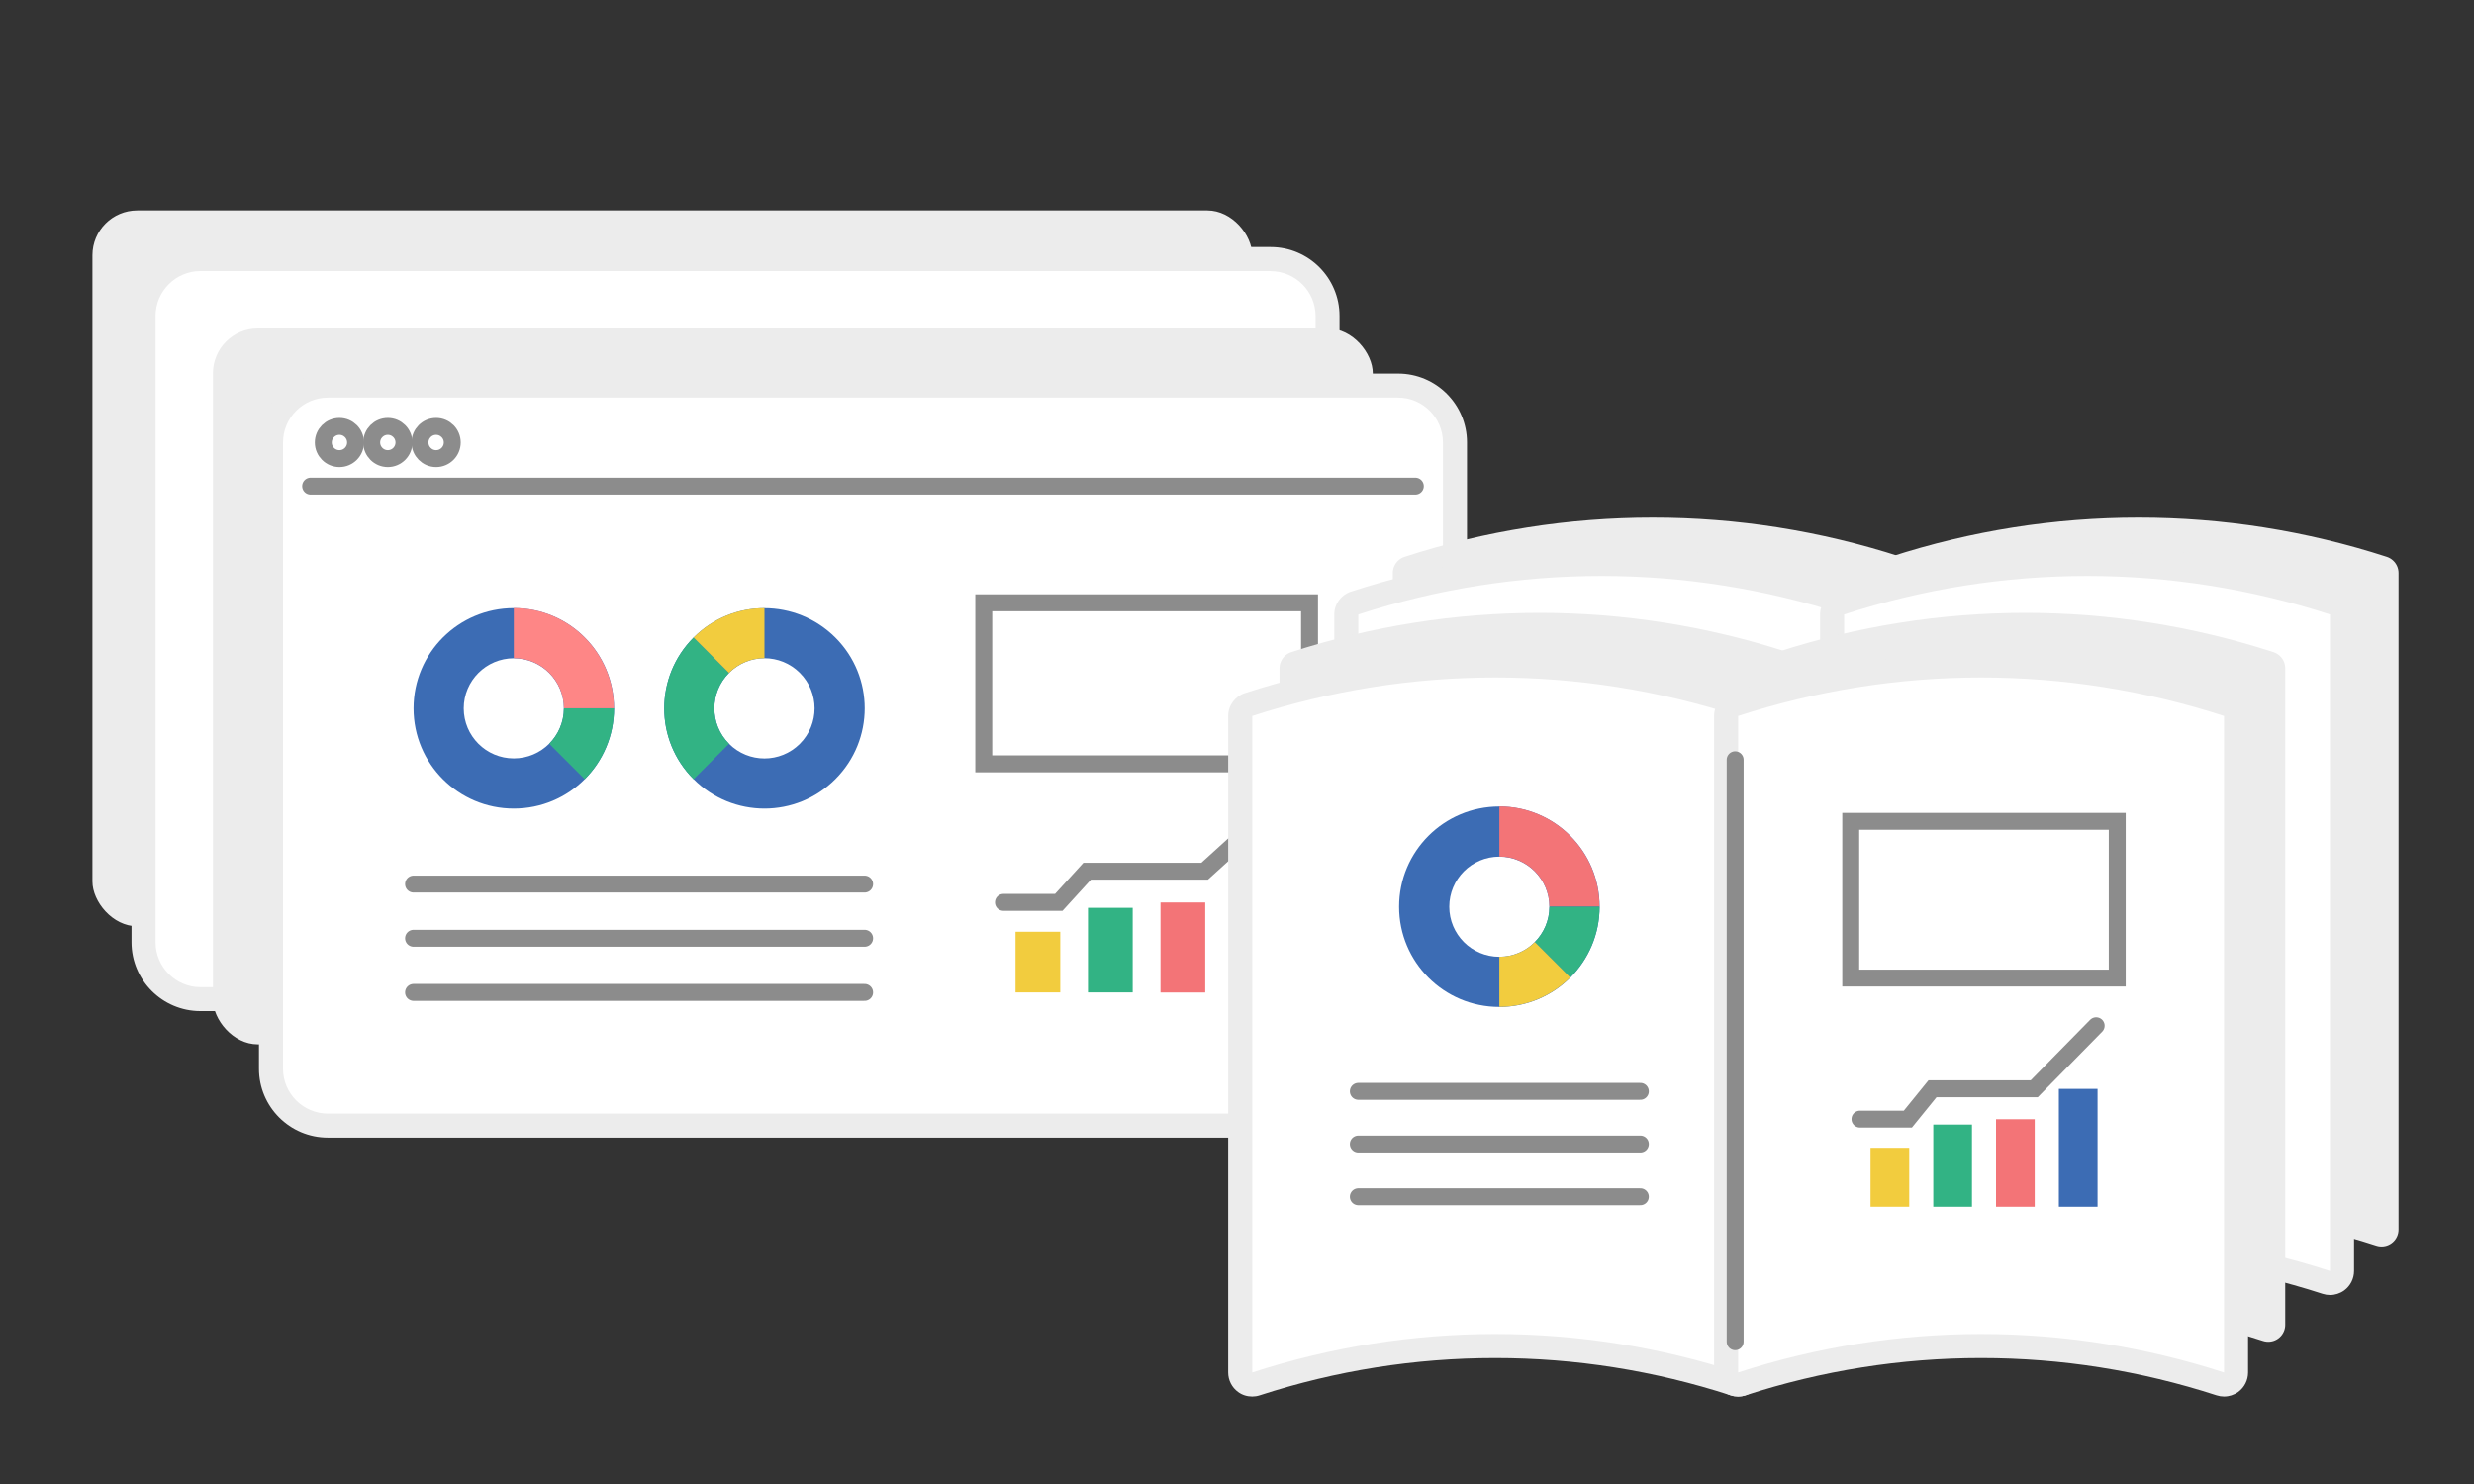
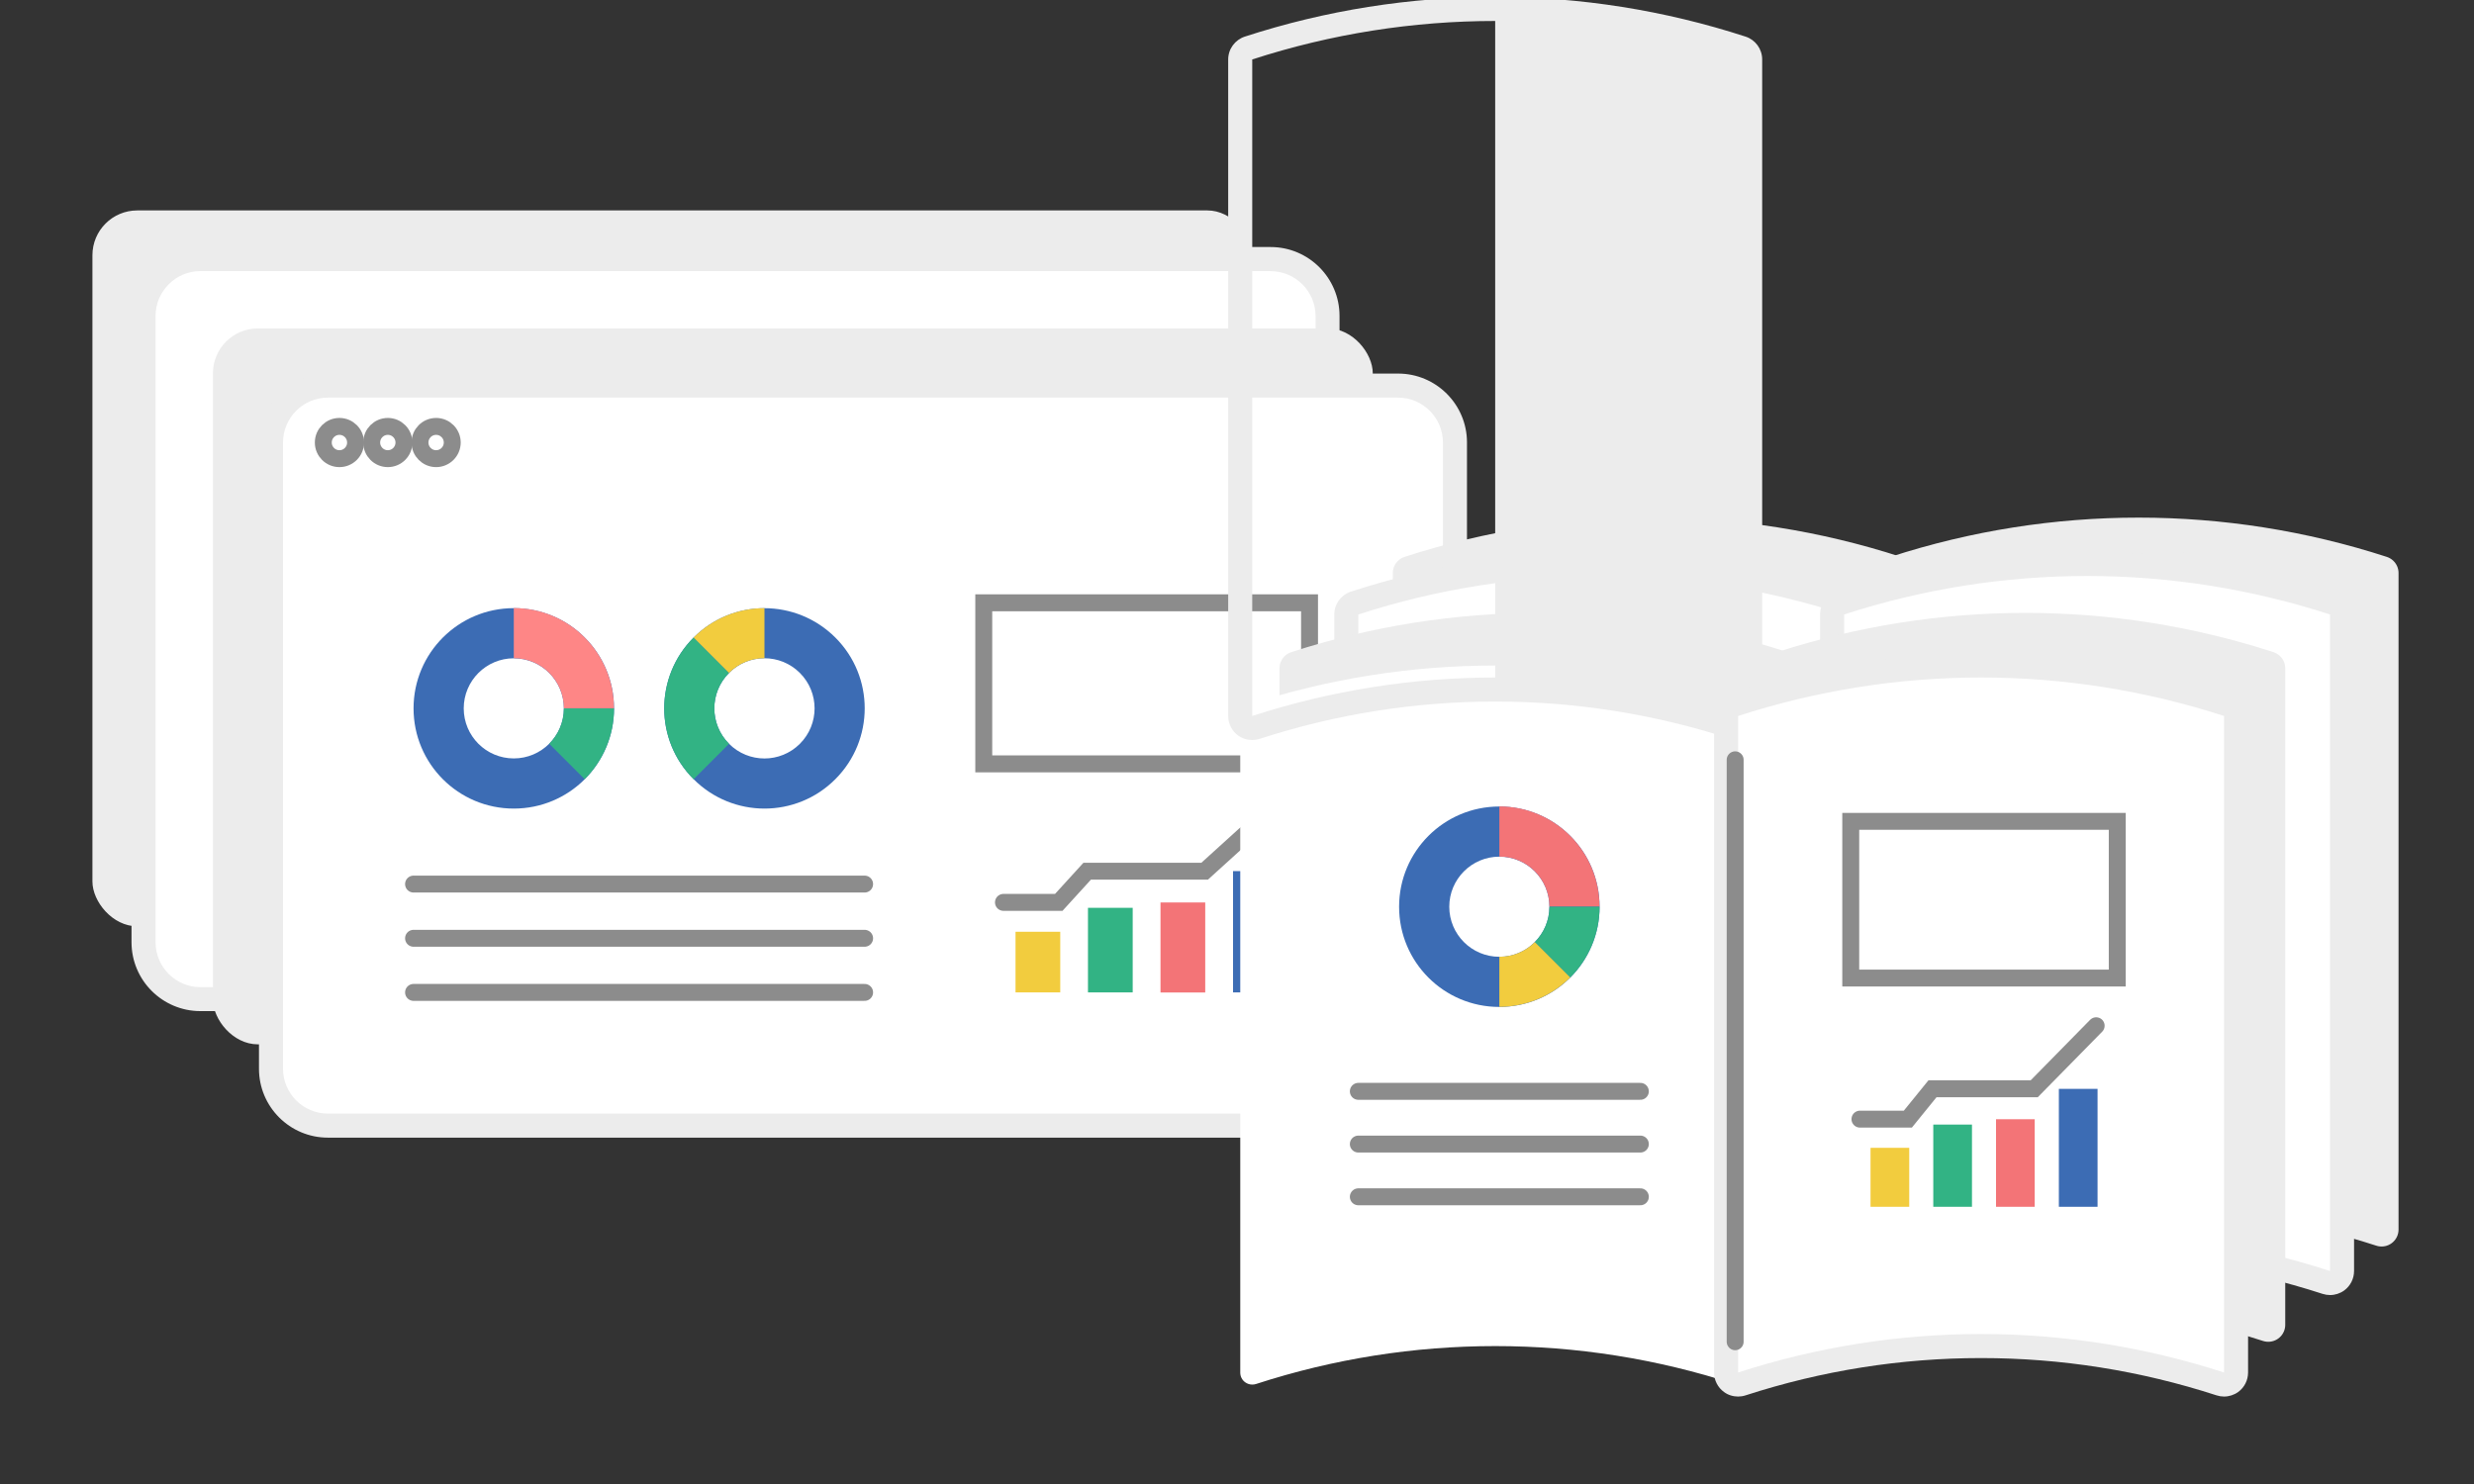
<svg xmlns="http://www.w3.org/2000/svg" id="_レイヤー_1" data-name="レイヤー 1" viewBox="0 0 250 150">
  <rect x="0" y="0" width="250" height="150" fill="#333333" stroke="none" />
  <defs>
    <style>
      .cls-1 {
        fill: none;
      }

      .cls-1, .cls-2 {
        stroke: #8c8c8c;
        stroke-miterlimit: 10;
        stroke-width: 1.71px;
      }

      .cls-1, .cls-2, .cls-3 {
        stroke-linecap: round;
      }

      .cls-2, .cls-4 {
        fill: #fff;
      }

      .cls-5 {
        fill: #3c6cb4;
      }

      .cls-5, .cls-6, .cls-7, .cls-8, .cls-9, .cls-4, .cls-10 {
        stroke-width: 0px;
      }

      .cls-6 {
        fill: #32b384;
      }

      .cls-7, .cls-3 {
        fill: #ececec;
      }

      .cls-8 {
        fill: #f2cc3e;
      }

      .cls-9 {
        fill: #f37477;
      }

      .cls-10 {
        fill: #fe8686;
      }

      .cls-3 {
        stroke: #ececec;
        stroke-linejoin: round;
        stroke-width: 3.43px;
      }
    </style>
  </defs>
  <g>
    <rect class="cls-7" x="9.34" y="21.27" width="117.2" height="72.36" rx="4.53" ry="4.53" />
    <g>
      <path class="cls-4" d="m20.25,26.19h108.15c3.17,0,5.74,2.57,5.74,5.74v63.31c0,3.17-2.57,5.74-5.74,5.74H20.25c-3.17,0-5.74-2.57-5.74-5.74V31.93c0-3.17,2.57-5.74,5.74-5.74Z" />
      <path class="cls-7" d="m128.41,27.41c2.49,0,4.53,2.04,4.53,4.53v63.31c0,2.49-2.04,4.53-4.53,4.53H20.25c-2.49,0-4.53-2.04-4.53-4.53V31.93c0-2.49,2.04-4.53,4.53-4.53h108.15m0-2.43H20.25c-3.84,0-6.96,3.12-6.96,6.96v63.31c0,3.84,3.12,6.96,6.96,6.96h108.15c3.84,0,6.96-3.12,6.96-6.96V31.93c0-3.84-3.12-6.96-6.96-6.96h0Z" />
    </g>
    <rect class="cls-7" x="21.52" y="33.2" width="117.2" height="72.36" rx="4.53" ry="4.53" />
    <g>
      <rect class="cls-4" x="28.6" y="40.19" width="117.2" height="72.36" rx="4.53" ry="4.53" />
-       <path class="cls-7" d="m28.6,49.14v-4.48c0-2.46,2.04-4.48,4.53-4.48h108.15c2.49,0,4.53,2.01,4.53,4.48v4.48" />
      <g>
        <rect class="cls-4" x="27.39" y="38.97" width="119.63" height="74.79" rx="5.74" ry="5.74" />
        <path class="cls-7" d="m141.28,40.19c2.49,0,4.53,2.04,4.53,4.53v63.31c0,2.49-2.04,4.53-4.53,4.53H33.13c-2.49,0-4.53-2.04-4.53-4.53v-63.31c0-2.49,2.04-4.53,4.53-4.53h108.15m0-2.43H33.13c-3.84,0-6.96,3.12-6.96,6.96v63.31c0,3.84,3.12,6.96,6.96,6.96h108.15c3.84,0,6.96-3.12,6.96-6.96v-63.31c0-3.84-3.12-6.96-6.96-6.96h0Z" />
      </g>
-       <line class="cls-1" x1="31.39" y1="49.14" x2="143.02" y2="49.14" />
      <circle class="cls-1" cx="44.07" cy="44.73" r="1.63" />
      <circle class="cls-1" cx="39.19" cy="44.73" r="1.63" />
      <circle class="cls-1" cx="34.3" cy="44.73" r="1.63" />
      <line class="cls-1" x1="87.37" y1="94.84" x2="41.79" y2="94.84" />
      <line class="cls-1" x1="87.37" y1="100.31" x2="41.79" y2="100.31" />
      <line class="cls-1" x1="87.37" y1="89.36" x2="41.79" y2="89.36" />
      <rect class="cls-2" x="99.41" y="60.93" width="32.92" height="16.28" transform="translate(231.74 138.14) rotate(180)" />
      <g>
        <rect class="cls-8" x="102.62" y="94.19" width="4.52" height="6.13" transform="translate(209.76 194.5) rotate(180)" />
        <rect class="cls-6" x="109.95" y="91.77" width="4.52" height="8.55" transform="translate(224.41 192.08) rotate(180)" />
        <rect class="cls-9" x="117.27" y="91.21" width="4.52" height="9.1" transform="translate(239.06 191.53) rotate(180)" />
        <rect class="cls-5" x="124.6" y="88.06" width="4.52" height="12.26" transform="translate(253.72 188.37) rotate(180)" />
        <polyline class="cls-1" points="101.4 91.21 106.99 91.21 109.86 88.06 121.73 88.06 128.95 81.51" />
      </g>
      <g>
        <path class="cls-5" d="m51.92,61.47c-5.59,0-10.13,4.53-10.13,10.13s4.53,10.13,10.13,10.13,10.13-4.53,10.13-10.13-4.53-10.13-10.13-10.13Zm0,15.19c-2.8,0-5.06-2.27-5.06-5.06s2.27-5.06,5.06-5.06,5.06,2.27,5.06,5.06-2.27,5.06-5.06,5.06Z" />
        <path class="cls-10" d="m51.92,61.47v5.06c2.8,0,5.06,2.27,5.06,5.06h5.06c0-5.59-4.53-10.13-10.13-10.13Z" />
        <path class="cls-6" d="m56.98,71.6c0,1.4-.57,2.66-1.48,3.58l3.58,3.58c1.83-1.83,2.97-4.37,2.97-7.16h-5.06Z" />
      </g>
      <g>
        <path class="cls-5" d="m70.09,78.76c3.96,3.96,10.37,3.96,14.32,0,3.96-3.96,3.96-10.37,0-14.32s-10.37-3.96-14.32,0c-3.96,3.96-3.96,10.37,0,14.32Zm10.74-10.74c1.98,1.98,1.98,5.18,0,7.16s-5.18,1.98-7.16,0c-1.98-1.98-1.98-5.18,0-7.16,1.98-1.98,5.18-1.98,7.16,0Z" />
        <path class="cls-6" d="m70.09,78.76l3.58-3.58c-1.98-1.98-1.98-5.18,0-7.16l-3.58-3.58c-3.96,3.96-3.96,10.37,0,14.32Z" />
        <path class="cls-8" d="m73.67,68.01c.99-.99,2.28-1.48,3.58-1.48v-5.06c-2.59,0-5.18.99-7.16,2.97l3.58,3.58Z" />
      </g>
    </g>
  </g>
  <g>
    <g>
      <path class="cls-3" d="m191.56,124.28c-15.96-5.18-33.14-5.18-49.1,0V57.92c15.96-5.18,33.14-5.18,49.1,0v66.36Z" />
      <path class="cls-3" d="m240.66,124.28c-15.96-5.18-33.14-5.18-49.1,0V57.92c15.96-5.18,33.14-5.18,49.1,0v66.36Z" />
    </g>
    <g>
      <g>
        <path class="cls-4" d="m186.36,129.68c-.13,0-.25-.02-.38-.06-7.82-2.54-15.95-3.83-24.17-3.83s-16.36,1.29-24.17,3.83c-.12.04-.25.06-.38.06-.25,0-.5-.08-.71-.23-.32-.23-.5-.59-.5-.98V62.11c0-.53.34-.99.84-1.16,8.06-2.62,16.45-3.95,24.93-3.95s16.86,1.33,24.93,3.95c.5.16.84.63.84,1.16v66.36c0,.39-.19.75-.5.98-.21.15-.46.23-.71.23Z" />
        <path class="cls-7" d="m161.81,58.22c8.29,0,16.57,1.3,24.55,3.89v66.36c-7.98-2.59-16.26-3.89-24.55-3.89s-16.57,1.3-24.55,3.89V62.11c7.98-2.59,16.26-3.89,24.55-3.89m0-2.43c-8.6,0-17.12,1.35-25.3,4.01-1,.33-1.68,1.26-1.68,2.31v66.36c0,.78.37,1.51,1,1.97.42.31.92.46,1.43.46.25,0,.51-.04.75-.12,7.7-2.5,15.7-3.77,23.8-3.77s16.1,1.27,23.8,3.77c.25.08.5.12.75.12.51,0,1.01-.16,1.43-.46.63-.46,1-1.19,1-1.97V62.11c0-1.05-.68-1.99-1.68-2.31-8.18-2.66-16.7-4.01-25.3-4.01h0Z" />
      </g>
      <g>
        <path class="cls-4" d="m186.36,129.68c-.25,0-.5-.08-.71-.23-.32-.23-.5-.59-.5-.98V62.11c0-.53.34-.99.84-1.16,8.06-2.62,16.45-3.95,24.92-3.95s16.86,1.33,24.93,3.95c.5.16.84.63.84,1.16v66.36c0,.39-.19.75-.5.98-.21.15-.46.23-.71.23-.13,0-.25-.02-.38-.06-7.82-2.54-15.95-3.83-24.17-3.83s-16.35,1.29-24.17,3.83c-.12.04-.25.06-.38.06Z" />
        <path class="cls-7" d="m210.9,58.22c8.29,0,16.57,1.3,24.55,3.89v66.36c-7.98-2.59-16.26-3.89-24.55-3.89s-16.57,1.3-24.55,3.89V62.11c7.98-2.59,16.26-3.89,24.55-3.89m0-2.43c-8.6,0-17.12,1.35-25.3,4.01-1,.33-1.68,1.26-1.68,2.31v66.36c0,.78.37,1.51,1,1.97.42.31.92.46,1.43.46.25,0,.51-.04.75-.12,7.7-2.5,15.7-3.77,23.8-3.77s16.1,1.27,23.8,3.77c.25.08.5.12.75.12.51,0,1.01-.16,1.43-.46.63-.46,1-1.19,1-1.97V62.11c0-1.05-.68-1.99-1.68-2.31-8.18-2.66-16.7-4.01-25.3-4.01h0Z" />
      </g>
    </g>
    <g>
      <path class="cls-3" d="m180.11,133.91c-15.96-5.18-33.14-5.18-49.1,0v-66.36c15.96-5.18,33.14-5.18,49.1,0v66.36Z" />
      <path class="cls-3" d="m229.21,133.91c-15.96-5.18-33.14-5.18-49.1,0v-66.36c15.96-5.18,33.14-5.18,49.1,0v66.36Z" />
    </g>
    <g>
      <g>
        <g>
          <path class="cls-4" d="m126.54,139.95c-.25,0-.5-.08-.71-.23-.32-.23-.5-.59-.5-.98v-66.36c0-.53.34-.99.84-1.16,8.06-2.62,16.45-3.95,24.92-3.95s16.86,1.33,24.93,3.95c.5.16.84.63.84,1.16v66.36c0,.39-.19.75-.5.98-.21.15-.46.23-.71.23-.13,0-.25-.02-.38-.06-7.82-2.54-15.95-3.83-24.17-3.83s-16.35,1.29-24.17,3.83c-.12.04-.25.06-.38.06Z" />
-           <path class="cls-7" d="m151.09,68.48c8.29,0,16.57,1.3,24.55,3.89v66.36c-7.98-2.59-16.26-3.89-24.55-3.89s-16.57,1.3-24.55,3.89v-66.36c7.98-2.59,16.26-3.89,24.55-3.89m0-2.43c-8.6,0-17.12,1.35-25.3,4.01-1,.33-1.68,1.26-1.68,2.31v66.36c0,.78.37,1.51,1,1.97.42.31.92.46,1.43.46.25,0,.51-.04.75-.12,7.7-2.5,15.7-3.77,23.8-3.77s16.1,1.27,23.8,3.77c.25.08.5.12.75.12.51,0,1.01-.16,1.43-.46.63-.46,1-1.19,1-1.97v-66.36c0-1.05-.68-1.99-1.68-2.31-8.18-2.66-16.7-4.01-25.3-4.01h0Z" />
+           <path class="cls-7" d="m151.09,68.48c8.29,0,16.57,1.3,24.55,3.89c-7.98-2.59-16.26-3.89-24.55-3.89s-16.57,1.3-24.55,3.89v-66.36c7.98-2.59,16.26-3.89,24.55-3.89m0-2.43c-8.6,0-17.12,1.35-25.3,4.01-1,.33-1.68,1.26-1.68,2.31v66.36c0,.78.37,1.51,1,1.97.42.31.92.46,1.43.46.25,0,.51-.04.75-.12,7.7-2.5,15.7-3.77,23.8-3.77s16.1,1.27,23.8,3.77c.25.08.5.12.75.12.51,0,1.01-.16,1.43-.46.63-.46,1-1.19,1-1.97v-66.36c0-1.05-.68-1.99-1.68-2.31-8.18-2.66-16.7-4.01-25.3-4.01h0Z" />
        </g>
        <g>
          <path class="cls-4" d="m224.74,139.95c-.13,0-.25-.02-.38-.06-7.82-2.54-15.95-3.83-24.17-3.83s-16.36,1.29-24.17,3.83c-.12.04-.25.06-.38.06-.25,0-.5-.08-.71-.23-.32-.23-.5-.59-.5-.98v-66.36c0-.53.34-.99.84-1.16,8.06-2.62,16.45-3.95,24.93-3.95s16.86,1.33,24.92,3.95c.5.16.84.63.84,1.16v66.36c0,.39-.19.75-.5.98-.21.15-.46.23-.71.23Z" />
          <path class="cls-7" d="m200.19,68.48c8.29,0,16.57,1.3,24.55,3.89v66.36c-7.98-2.59-16.26-3.89-24.55-3.89s-16.57,1.3-24.55,3.89v-66.36c7.98-2.59,16.26-3.89,24.55-3.89m0-2.43c-8.6,0-17.12,1.35-25.3,4.01-1,.33-1.68,1.26-1.68,2.31v66.36c0,.78.37,1.51,1,1.97.42.31.92.46,1.43.46.25,0,.51-.04.75-.12,7.7-2.5,15.7-3.77,23.8-3.77s16.1,1.27,23.8,3.77c.25.08.5.12.75.12.51,0,1.01-.16,1.43-.46.63-.46,1-1.19,1-1.97v-66.36c0-1.05-.68-1.99-1.68-2.31-8.18-2.66-16.7-4.01-25.3-4.01h0Z" />
        </g>
      </g>
      <g>
        <g>
          <path class="cls-5" d="m151.51,81.52c-5.59,0-10.13,4.53-10.13,10.13s4.53,10.13,10.13,10.13,10.13-4.53,10.13-10.13-4.53-10.13-10.13-10.13Zm0,15.19c-2.8,0-5.06-2.27-5.06-5.06s2.27-5.06,5.06-5.06,5.06,2.27,5.06,5.06-2.27,5.06-5.06,5.06Z" />
          <path class="cls-9" d="m151.51,81.52v5.06c2.8,0,5.06,2.27,5.06,5.06h5.06c0-5.59-4.53-10.13-10.13-10.13Z" />
          <path class="cls-6" d="m156.57,91.65c0,1.4-.57,2.66-1.48,3.58l3.58,3.58c1.83-1.83,2.97-4.37,2.97-7.16h-5.06Z" />
          <path class="cls-8" d="m155.09,95.23c-.99.99-2.28,1.48-3.58,1.48v5.06c2.59,0,5.18-.99,7.16-2.97l-3.58-3.58Z" />
        </g>
        <line class="cls-1" x1="165.76" y1="115.64" x2="137.26" y2="115.64" />
        <line class="cls-1" x1="165.76" y1="120.97" x2="137.26" y2="120.97" />
        <line class="cls-1" x1="165.76" y1="110.31" x2="137.26" y2="110.31" />
        <rect class="cls-2" x="187.02" y="83.03" width="26.93" height="15.84" transform="translate(400.97 181.89) rotate(180)" />
        <g>
          <rect class="cls-8" x="189.01" y="116.01" width="3.91" height="5.96" transform="translate(381.94 237.99) rotate(180)" />
          <rect class="cls-6" x="195.36" y="113.66" width="3.91" height="8.31" transform="translate(394.63 235.64) rotate(180)" />
          <rect class="cls-9" x="201.7" y="113.12" width="3.91" height="8.85" transform="translate(407.31 235.1) rotate(180)" />
          <rect class="cls-5" x="208.04" y="110.05" width="3.91" height="11.92" transform="translate(420 232.03) rotate(180)" />
          <polyline class="cls-1" points="187.95 113.12 192.79 113.12 195.28 110.05 205.56 110.05 211.82 103.68" />
        </g>
      </g>
      <path class="cls-1" d="m175.34,135.62v-58.82" />
    </g>
  </g>
</svg>